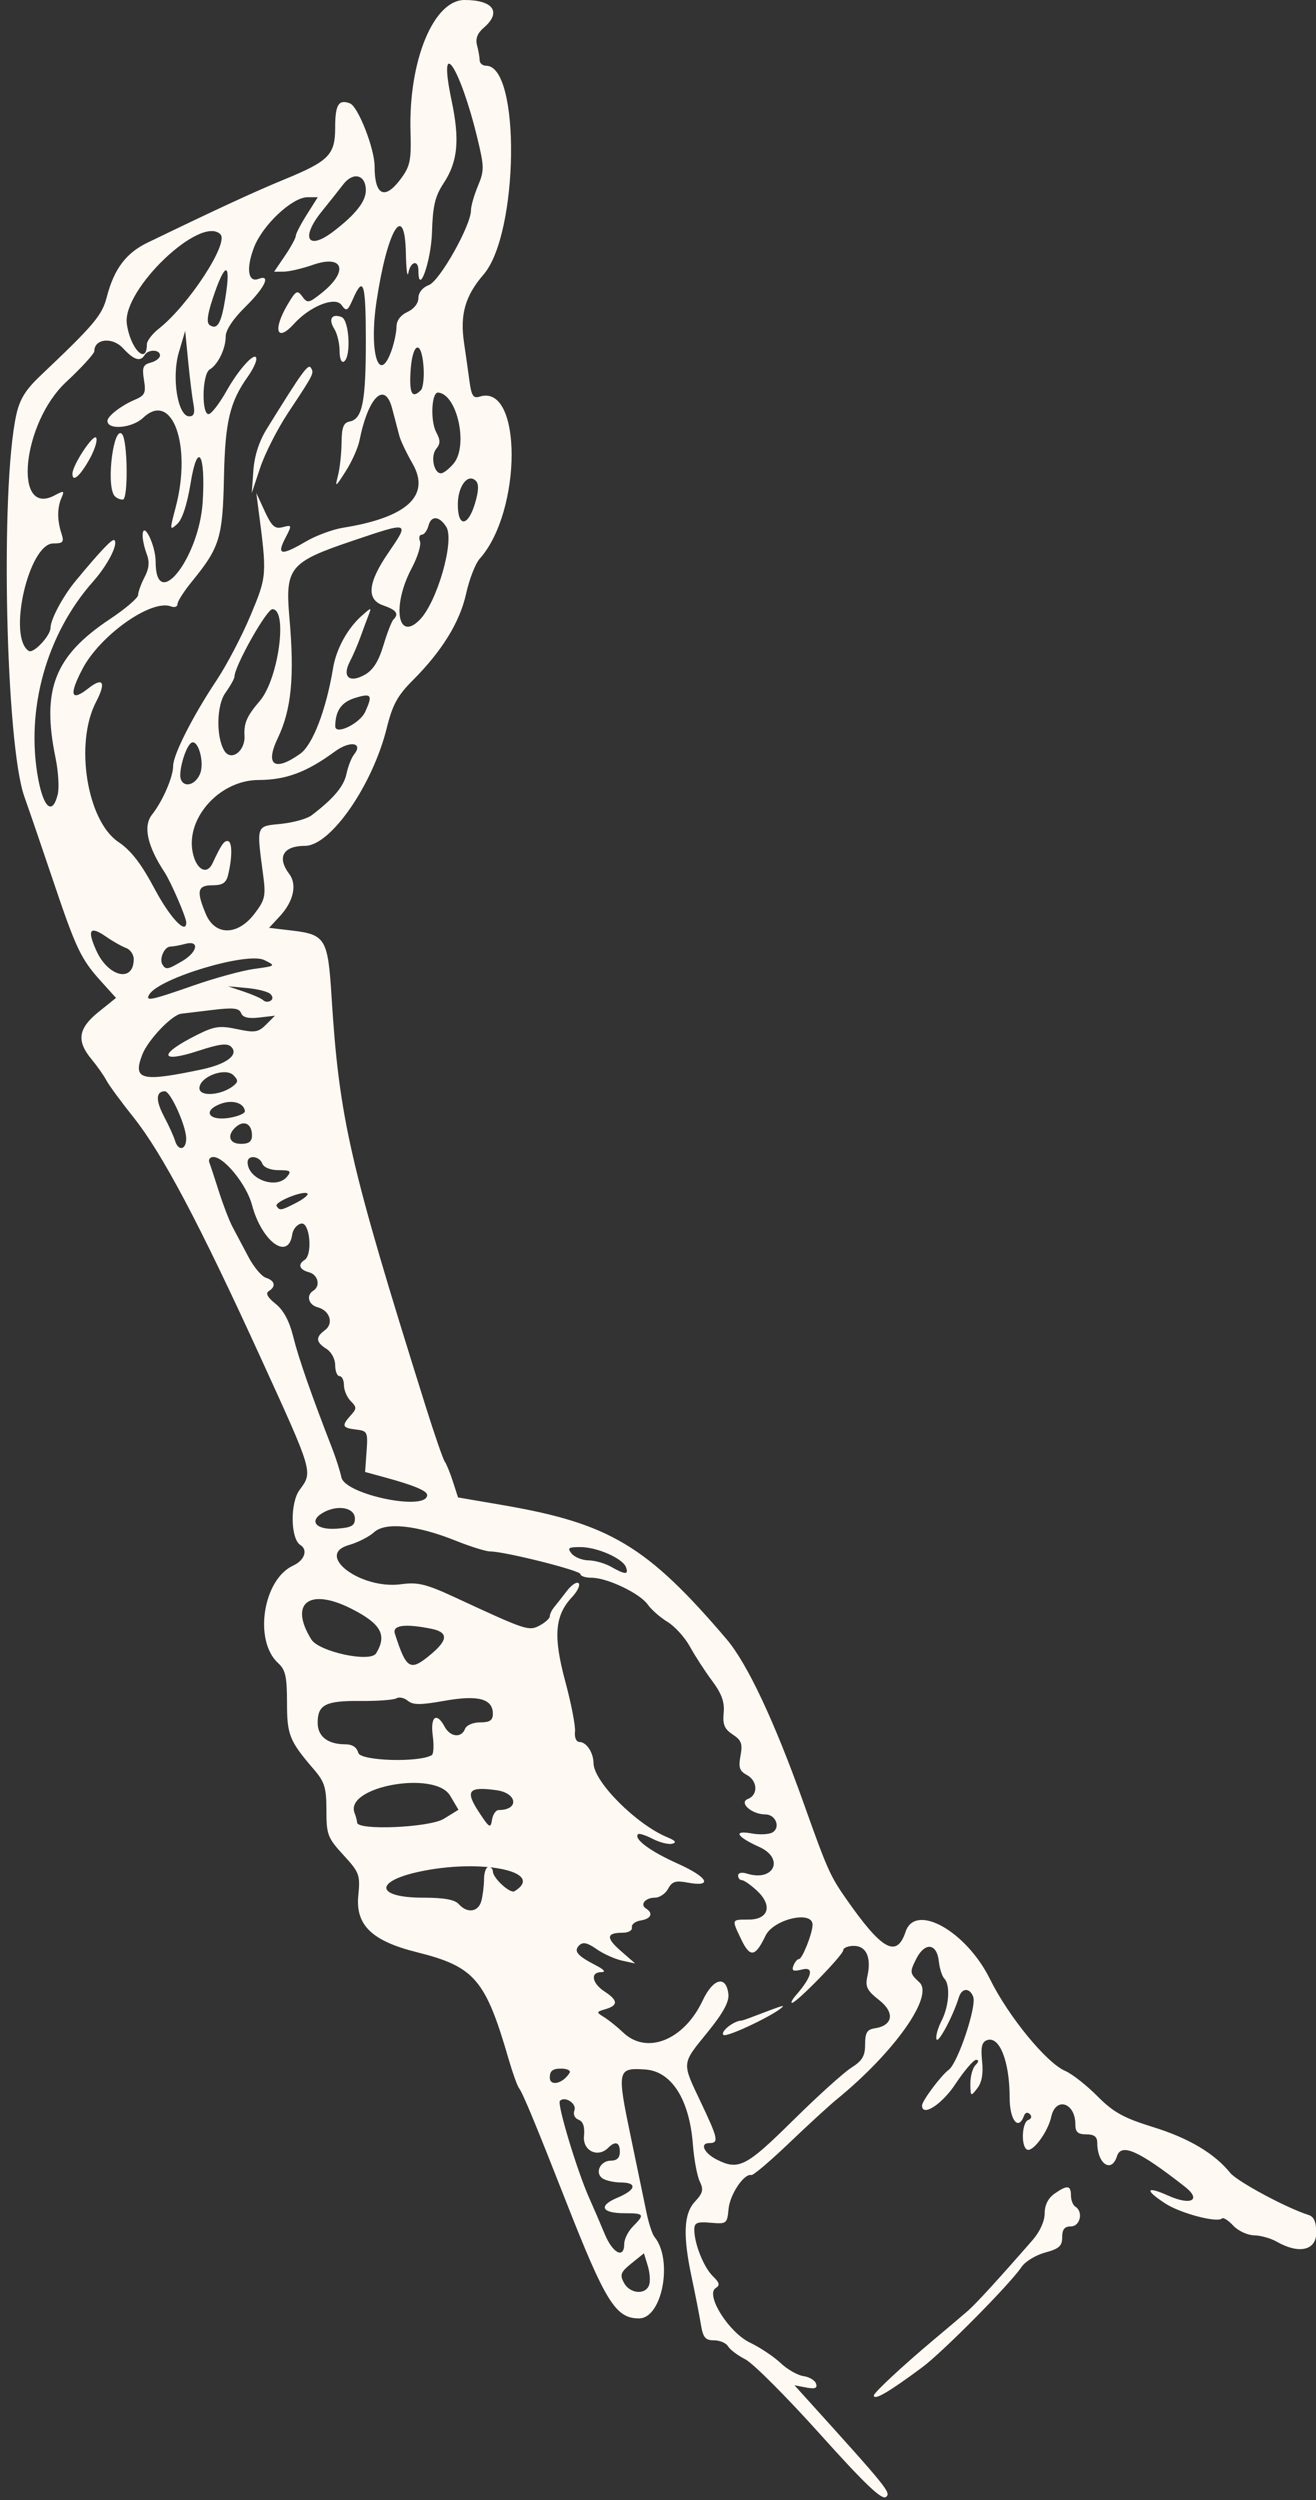
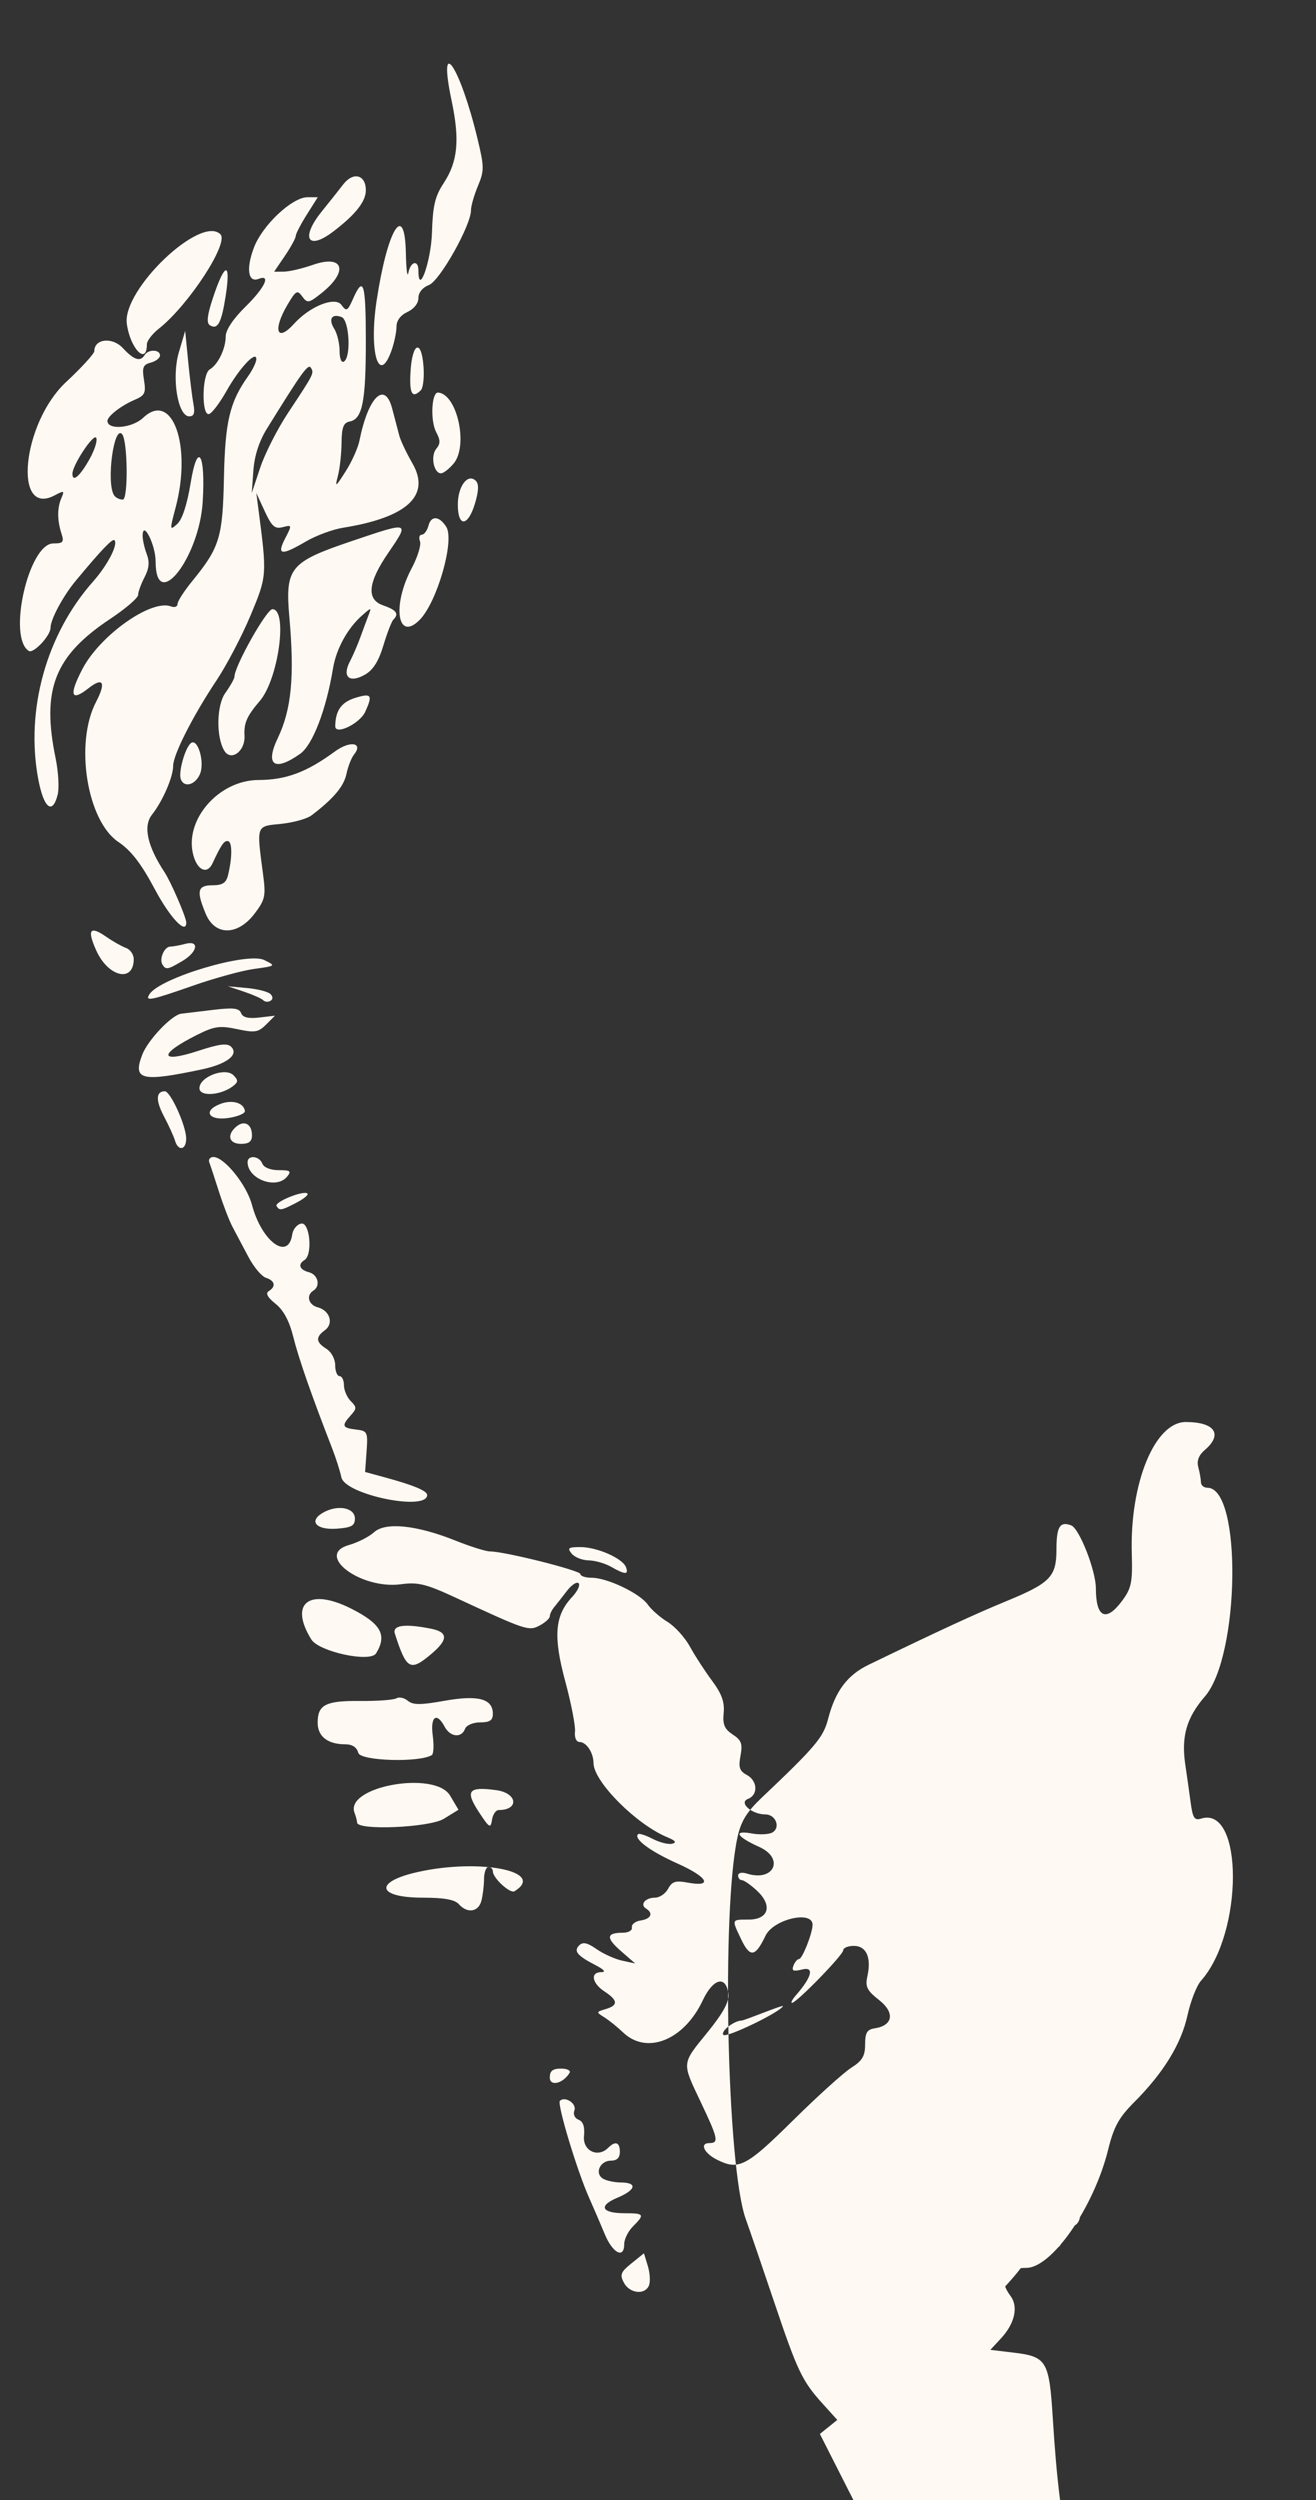
<svg xmlns="http://www.w3.org/2000/svg" fill="#fff9f3" height="534.8" preserveAspectRatio="xMidYMid meet" version="1" viewBox="-0.5 0.0 281.7 534.8" width="281.7" zoomAndPan="magnify">
  <rect x="-0.5" y="0.0" width="281.7" height="534.8" fill="#333333" stroke="none" />
  <g id="change1_1">
-     <path d="m175 520.65c-7.132-7.938-14.304-15.115-15.938-15.95-1.634-0.835-3.308-2.093-3.72-2.797-0.412-0.704-1.764-1.279-3.004-1.279-1.878 0-2.351-0.587-2.83-3.516-0.316-1.934-1.179-6.341-1.917-9.794-1.952-9.131-1.755-13.786 0.693-16.392 1.683-1.792 1.857-2.532 1.008-4.279-0.565-1.162-1.227-4.72-1.472-7.906-0.743-9.686-4.578-15.692-10.253-16.055-5.933-0.38-6.031 0.092-3.02 14.515 1.38 6.612 2.889 13.874 3.352 16.14 0.464 2.265 1.226 4.586 1.694 5.156 4.027 4.913 1.66 17.444-3.296 17.444-5.015 0-7.184-3.486-15.751-25.312-6.317-16.095-9.126-22.863-9.92-23.906-0.393-0.516-1.385-3.258-2.206-6.094-4.982-17.215-7.314-19.94-19.708-23.028-9.593-2.39-13.129-5.803-12.518-12.08 0.436-4.471 0.258-4.957-3.18-8.699-3.384-3.683-3.641-4.361-3.641-9.577 0-4.805-0.381-6.057-2.645-8.693-5.298-6.169-5.793-7.397-5.793-14.393 0-5.491-0.334-6.979-1.879-8.378-5.292-4.789-3.269-17.933 3.215-20.888 2.412-1.099 3.199-3.357 1.531-4.388-2.121-1.311-2.233-9.005-0.172-11.793 2.873-3.885 2.965-3.571-8.374-28.375-13.063-28.575-21.06-43.675-27.192-51.345-2.647-3.311-5.256-6.864-5.797-7.895-0.542-1.031-1.977-3.067-3.189-4.525-3.25-3.906-2.844-6.591 1.527-10.104l3.731-2.998-3.209-3.552c-4.305-4.765-5.346-6.953-10.278-21.592-2.323-6.897-5.083-14.954-6.133-17.904-4.013-11.276-5.181-65.82-1.747-81.598 0.739-3.396 1.973-5.411 5.167-8.438 11.538-10.932 13.211-12.914 14.225-16.85 1.536-5.959 4.107-9.396 8.688-11.61 15.204-7.347 22.84-10.873 29.333-13.545 9.578-3.942 10.866-5.261 10.866-11.134 0-4.856 0.741-6.057 3.162-5.128 1.748 0.671 5.276 9.677 5.276 13.468 0 6.29 2.185 7.306 5.646 2.625 1.958-2.649 2.222-3.94 2.042-9.991-0.451-15.129 4.91-28.217 11.558-28.217 6.194 0 7.997 2.618 4.1 5.954-1.341 1.148-1.792 2.333-1.419 3.724 0.301 1.122 0.553 2.568 0.56 3.212 7e-3 0.645 0.631 1.172 1.386 1.172 7.423 0 6.982 35.961-0.548 44.66-3.93 4.541-5.082 8.57-4.178 14.616 0.329 2.203 0.84 5.813 1.135 8.022 0.444 3.325 0.826 3.925 2.22 3.482 9.114-2.893 9.107 24.481-9e-3 34.688-0.921 1.031-2.224 4.375-2.895 7.431-1.341 6.1-5.153 12.293-11.438 18.578-3.247 3.247-4.33 5.227-5.539 10.124-3.028 12.271-12.033 25.273-17.504 25.273-4.697 0-6.08 2.454-3.389 6.011 1.731 2.288 0.918 5.891-2.051 9.088l-2.268 2.442 4.91 0.582c7.15 0.847 7.686 1.734 8.457 14 1.653 26.297 3.85 35.862 20.185 87.878 1.862 5.93 3.688 11.203 4.059 11.719 0.37 0.516 1.16 2.451 1.755 4.3l1.082 3.363 9.587 1.645c22.853 3.92 30.882 8.726 47.884 28.661 4.457 5.226 10.265 17.577 16.533 35.156 5.046 14.154 5.641 15.492 9.067 20.397 7.687 11.006 10.837 12.746 12.741 7.035 2.077-6.232 12.991-0.108 18.049 10.128 3.952 7.999 12.1 17.941 16.106 19.653 1.455 0.622 4.544 3.04 6.864 5.373 3.465 3.485 5.6 4.671 11.953 6.641 7.633 2.366 13.124 5.622 16.49 9.778 1.507 1.861 12.139 7.572 16.791 9.02 1.156 0.36 1.641 1.488 1.641 3.821 0 3.773-3.706 4.609-8.438 1.904-1.289-0.737-3.487-1.355-4.885-1.373-1.398-0.018-3.397-0.952-4.443-2.074s-2.13-1.812-2.41-1.533c-0.993 0.993-8.854-1.075-12.114-3.187-4.534-2.938-4.185-3.841 0.648-1.677 4.873 2.182 7.167 0.92 3.517-1.934-9.864-7.712-13.615-9.39-14.531-6.504-1.178 3.712-4.219 1.63-4.219-2.889 0-1.293-0.658-1.798-2.344-1.798-1.821 0-2.344-0.481-2.344-2.156 0-4.62-4.198-5.955-5.147-1.638-0.733 3.336-4.04 7.771-5.241 7.029-1.288-0.796-1.041-5.827 0.309-6.31 0.682-0.243 0.824-0.766 0.34-1.25-0.484-0.484-1.007-0.341-1.25 0.34-1.186 3.321-3.075 0.96-3.075-3.845 0-7.804-2.193-13.335-4.878-12.304-1.082 0.415-1.337 1.535-1.021 4.484 0.284 2.653-0.05 4.54-1.029 5.806-1.402 1.813-1.451 1.78-1.48-0.984-0.016-1.573 0.476-3.366 1.095-3.984 0.708-0.708 0.757-1.125 0.133-1.125-0.546 0-2.533 2.32-4.416 5.156-2.928 4.41-7.154 7.126-7.154 4.598 0-0.979 4.083-6.43 5.707-7.618 1.948-1.425 6.027-13.587 5.242-15.631-0.764-1.992-2.444-1.919-3.073 0.135-1.215 3.963-4.422 9.979-4.782 8.97-0.217-0.61 0.263-2.382 1.068-3.938 1.627-3.146 1.927-7.695 0.598-9.063-0.476-0.49-1.003-2.153-1.172-3.695-0.428-3.917-3.018-4.157-4.866-0.451-1.401 2.808-1.368 3.03 0.72 4.973 3.143 2.923-5.367 14.952-17.69 25.002-1.581 1.289-6.182 5.508-10.227 9.375s-7.673 6.944-8.065 6.838c-1.532-0.415-4.587 4.112-4.875 7.224-0.295 3.177-0.416 3.272-3.82 2.975-2.952-0.257-3.516-0.017-3.516 1.501 0 2.984 2.034 8.065 3.982 9.943 1.422 1.372 1.557 1.93 0.611 2.515-2.297 1.42 2.76 9.489 7.32 11.68 2.169 1.042 5.122 3.01 6.562 4.373s3.641 2.62 4.889 2.793c1.249 0.173 2.464 0.901 2.7 1.619 0.32 0.969-0.22 1.18-2.098 0.821l-2.528-0.483 2.226 2.46c17.874 19.755 18.501 20.53 17.358 21.444-0.874 0.699-4.522-2.78-14.145-13.49zm-36.57-31.797c0.308-0.802 0.189-2.671-0.264-4.152l-0.824-2.693-2.676 2.156c-2.308 1.859-2.529 2.43-1.608 4.152 1.244 2.325 4.558 2.656 5.371 0.537zm-5.306-8.854c0-1.031 0.844-2.719 1.875-3.75 2.571-2.571 2.414-2.812-1.82-2.812-4.93 0-5.662-1.587-1.529-3.313 3.988-1.666 4.36-3.243 0.771-3.263-1.418-7e-3 -3.167-0.387-3.887-0.843-1.805-1.143-0.578-3.83 1.748-3.83 1.279 0 1.904-0.615 1.904-1.875 0-2.078-0.967-2.408-2.517-0.858-2.211 2.211-5.474 0.608-5.16-2.535 0.197-1.972-0.179-3.105-1.156-3.48-0.834-0.32-1.215-1.164-0.898-1.99 0.557-1.452-2.012-3.145-3.108-2.048-0.642 0.642 3.698 15.013 6.268 20.755 0.923 2.062 2.422 5.543 3.33 7.734 1.713 4.135 4.179 5.379 4.179 2.109zm36.043-26.333c5.262-5.202 10.907-10.306 12.544-11.342 2.371-1.501 2.976-2.52 2.976-5.008 0-2.478 0.417-3.186 2.014-3.424 3.965-0.59 4.415-3.36 0.982-6.053-2.616-2.053-3.006-2.848-2.508-5.114 0.879-4.003-0.226-6.476-2.895-6.476-1.254 0-2.281 0.422-2.281 0.938 0 0.996-9.996 11.25-10.968 11.25-0.315 0 0.071-0.738 0.858-1.641 3.424-3.925 3.965-6.168 1.329-5.506-1.916 0.481-2.306 0.312-1.876-0.811 0.299-0.78 0.836-1.418 1.193-1.418 0.707 0 2.901-5.545 2.901-7.332 0-3.143-8.381-1.193-10.071 2.343-2.191 4.584-3.313 4.747-5.216 0.756-2.061-4.322-2.105-4.204 1.584-4.204 4.327 0 5.201-3.031 1.786-6.195-1.331-1.233-2.78-2.242-3.22-2.242-0.44 0-0.801-0.45-0.801-1.001 0-0.574 0.799-0.747 1.875-0.406 5.782 1.835 8.14-3.223 2.655-5.696-4.886-2.204-5.688-3.632-1.619-2.887 1.75 0.321 3.771 0.211 4.491-0.244 1.735-1.097 0.616-3.829-1.569-3.829-2.929 0-5.765-2.524-3.724-3.315 2.23-0.864 2.072-3.888-0.267-5.141-1.541-0.825-1.797-1.612-1.331-4.095 0.48-2.557 0.2-3.321-1.665-4.542-1.764-1.156-2.176-2.138-1.937-4.61 0.226-2.331-0.416-4.109-2.487-6.891-1.536-2.062-3.668-5.349-4.738-7.302s-3.227-4.331-4.792-5.283c-1.565-0.952-3.47-2.623-4.235-3.714-1.671-2.386-8.682-5.732-12.012-5.732-1.317 0-2.395-0.351-2.395-0.78 0-0.776-16.225-4.845-19.321-4.845-0.894 0-4.191-1.026-7.326-2.281-8.411-3.365-15.072-4.059-17.533-1.828-1.07 0.97-3.485 2.2-5.367 2.732-7.41 2.095 2.502 9.56 11.145 8.392 3.63-0.49 5.349-0.067 11.719 2.887 15.11 7.007 15.635 7.181 17.977 5.928 1.18-0.631 2.145-1.516 2.145-1.966 0-0.45 0.422-1.328 0.938-1.951 0.516-0.623 1.745-2.187 2.732-3.476s2.113-2.026 2.503-1.637-0.242 1.719-1.404 2.956c-3.709 3.948-4.066 8.383-1.455 18.044 1.276 4.72 2.212 9.56 2.081 10.756-0.139 1.262 0.267 2.185 0.967 2.199 1.493 0.031 2.979 2.276 2.998 4.528 0.034 3.961 9.149 13.11 15.794 15.853 1.759 0.726 2.066 1.138 1.036 1.389-0.806 0.196-2.685-0.276-4.176-1.05-1.491-0.773-2.895-1.221-3.121-0.995-0.995 0.995 2.595 3.662 8.464 6.286 6.529 2.919 7.668 5.106 2.117 4.065-2.537-0.476-3.315-0.228-4.144 1.322-0.562 1.049-1.825 1.908-2.808 1.908-2.084 0-3.296 1.479-1.913 2.334 1.611 0.995 1.06 2.206-1.157 2.545-1.16 0.177-2.004 0.839-1.875 1.471 0.132 0.646-0.723 1.15-1.953 1.15-3.536 0-3.646 1.088-0.396 3.919l3.052 2.659-2.812-0.613c-1.547-0.337-4.005-1.447-5.463-2.467-1.96-1.371-2.924-1.579-3.703-0.801-1.243 1.243-0.449 2.2 3.541 4.27 1.827 0.948 2.237 1.461 1.172 1.465-2.402 8e-3 -2.001 2.366 0.703 4.138 2.901 1.901 2.967 2.965 0.234 3.769-2.047 0.602-2.055 0.654-0.289 1.75 1.001 0.621 2.813 2.079 4.027 3.239 5.085 4.86 13.049 1.659 17.05-6.853 2.237-4.758 5.029-5.441 5.491-1.342 0.186 1.649-1.125 4.044-4.453 8.143-5.613 6.91-5.557 6.325-1.435 15.008 3.702 7.8 3.891 8.716 1.797 8.716-2.091 0-1.147 2.122 1.558 3.502 4.698 2.397 6.324 1.571 16.281-8.272zm-14.811-18.373c-0.715-0.715 2.229-3.036 3.902-3.077 0.675-0.016 9.16-3.565 8.843-3.052-0.858 1.388-12.082 6.791-12.745 6.129zm-32.947 8.138c0.325-0.525-0.471-0.932-1.823-0.932-1.788 0-2.399 0.486-2.399 1.908 0 1.967 2.804 1.319 4.222-0.976zm-18.875-36.792c0.311-1.16 0.571-3.269 0.578-4.688 7e-3 -1.418 0.435-2.578 0.95-2.578 0.516 0 0.938 0.422 0.938 0.938 0 1.429 3.707 4.824 4.639 4.248 6.837-4.226-7.281-7.069-20.577-4.143-9.607 2.114-8.989 5.52 1.001 5.52 4.461 0 6.795 0.419 7.634 1.371 1.807 2.049 4.197 1.719 4.837-0.667zm-8.011-17.586 3.116-1.924-1.787-3.018c-3.229-5.455-22.626-1.962-20.46 3.684 0.3 0.781 0.545 1.707 0.545 2.059 0 1.766 15.51 1.097 18.585-0.802zm11.74-1.867c4.414 0 3.997-3.624-0.489-4.241-6.038-0.83-6.773 0.095-3.741 4.71 2.219 3.377 2.495 3.54 2.78 1.641 0.174-1.16 0.826-2.109 1.449-2.109zm-14.326-11.757c0.383-0.237 0.47-2.118 0.194-4.18-0.548-4.087 0.831-5.099 2.556-1.875 1.182 2.209 3.581 2.468 4.348 0.469 0.308-0.802 1.706-1.406 3.252-1.406 2.071 0 2.712-0.435 2.712-1.842 0-3.216-3.151-4.06-10.351-2.774-5.126 0.916-6.743 0.914-7.855-8e-3 -0.77-0.639-1.862-0.877-2.426-0.528-0.564 0.349-4.032 0.606-7.706 0.572-7.477-0.07-9.163 0.788-9.163 4.662 0 2.931 2.153 4.606 5.923 4.606 1.491 0 2.464 0.643 2.776 1.835 0.455 1.738 13.077 2.116 15.739 0.471zm-0.134-21.607c3.667-3.086 3.654-4.685-0.045-5.425-5.607-1.121-8.315-0.752-7.734 1.055 2.481 7.72 3.271 8.164 7.779 4.37zm-11.796-0.151c2.386-3.903 1.075-6.3-5.194-9.497-9.077-4.629-13.511-1.303-8.681 6.512 1.636 2.647 12.635 5.013 13.875 2.985zm53.485-18.443c-0.725-1.888-6.192-4.291-9.764-4.291-2.578 0-2.849 0.206-1.853 1.406 0.642 0.773 2.276 1.421 3.63 1.44s3.518 0.636 4.807 1.373c3.002 1.716 3.817 1.735 3.179 0.072zm-58.023-10.385c0-2.297-3.533-3.028-6.628-1.371-3.396 1.817-1.795 3.862 2.762 3.529 3.147-0.23 3.866-0.631 3.866-2.158zm15.469-5.043c0-0.899-2.916-2.107-9.22-3.82l-4.064-1.104 0.314-4.392c0.299-4.184 0.192-4.406-2.264-4.688-2.965-0.341-3.139-0.811-1.127-3.034 1.309-1.447 1.309-1.744 0-3.054-0.798-0.798-1.451-2.325-1.451-3.393s-0.422-1.942-0.938-1.942-0.938-1.051-0.938-2.336c0-1.321-0.815-2.845-1.875-3.507-2.283-1.426-2.368-2.496-0.316-3.997 1.935-1.415 1.041-4.209-1.563-4.89-1.974-0.516-2.515-2.574-0.933-3.552 1.607-0.993 1.027-3.433-0.938-3.947-2.025-0.53-2.44-1.687-0.938-2.615 1.784-1.103 1.148-8.146-0.703-7.793-0.902 0.172-1.77 1.215-1.928 2.317-0.822 5.739-6.544 1.533-8.626-6.34-1.128-4.267-5.93-10.215-8.247-10.215-0.727 0-1.121 0.527-0.874 1.172 0.247 0.645 1.187 3.492 2.089 6.328s2.208 6.211 2.902 7.5c0.694 1.289 2.202 4.135 3.352 6.324 1.15 2.189 2.851 4.221 3.781 4.516 1.934 0.614 2.195 1.863 0.597 2.85-0.736 0.455-0.262 1.338 1.453 2.706 1.722 1.373 2.954 3.676 3.807 7.114 1.12 4.518 3.85 12.34 8.319 23.834 0.802 2.062 1.687 4.842 1.966 6.176 0.776 3.707 18.361 7.329 18.361 3.782zm-27.991-62.527c1.569-0.811 2.635-1.694 2.367-1.961-0.764-0.764-7.145 1.811-6.615 2.669 0.644 1.043 0.964 0.989 4.247-0.708zm-2.009-5.556c0.995-1.199 0.732-1.406-1.79-1.406-1.763 0-3.175-0.568-3.496-1.406-0.636-1.656-3.151-1.902-3.151-0.308 0 3.63 6.132 5.898 8.438 3.121zm-21.583-8.203c-0.027-2.724-3.358-10.078-4.566-10.078-1.927 0-1.996 1.948-0.189 5.368 1.028 1.946 2.088 4.277 2.356 5.179 0.699 2.36 2.423 2.023 2.399-0.469zm14.083-0.648c0-2.393-1.614-3.314-3.322-1.896-2.144 1.78-1.635 3.716 0.979 3.716 1.695 0 2.344-0.504 2.344-1.82zm-1.514-5.193c-0.216-1.773-2.724-2.501-5.265-1.527-3.881 1.486-2.477 3.691 1.898 2.98 1.911-0.311 3.426-0.964 3.366-1.452zm-2.423-5.436c0.999-0.805 0.993-1.209-0.029-2.231-1.764-1.764-7.283 0.338-7.283 2.774 0 1.894 4.727 1.543 7.313-0.542zm-6.866-3.466c5.401-1.137 8.045-3.155 6.353-4.848-0.827-0.827-2.509-0.623-6.991 0.848-8.462 2.778-8.641 0.755-0.302-3.409 3.7-1.848 4.849-2.011 8.571-1.217 3.783 0.807 4.526 0.689 6.196-0.981l1.897-1.897-3.37 0.393c-2.341 0.273-3.528-0.017-3.886-0.95-0.407-1.06-1.652-1.207-5.886-0.698-2.954 0.355-6.069 0.73-6.922 0.832-2.028 0.243-7.163 5.653-8.364 8.812-2.042 5.372-0.181 5.828 12.706 3.115zm14.749-16.139c-0.498-0.498-2.75-1.075-5.004-1.281l-4.098-0.375 3.439 1.152c1.891 0.634 3.743 1.457 4.115 1.83 0.372 0.373 1.076 0.431 1.565 0.129 0.557-0.344 0.55-0.887-0.017-1.455zm-16.517-1.805c4.594-1.607 10.462-3.212 13.04-3.566 4.674-0.642 4.68-0.648 2.146-1.899-3.612-1.784-22.411 3.833-24.581 7.345-0.965 1.561 0.26 1.316 9.395-1.88zm-12.741-5.66c0-0.984-0.738-2.056-1.641-2.381s-2.825-1.413-4.273-2.417c-3.477-2.41-4.119-1.508-2.105 2.958 2.565 5.689 8.018 6.941 8.018 1.84zm10.402 0.411c3.308-1.954 3.735-4.507 0.613-3.67-1.16 0.311-2.592 0.571-3.181 0.578-1.281 0.015-2.434 2.642-1.689 3.847 0.721 1.166 1.125 1.094 4.256-0.755zm15.45-10.12c2.255-2.957 2.444-3.789 1.86-8.203-1.442-10.9-1.587-10.478 3.801-11.02 2.637-0.266 5.59-1.088 6.562-1.828 4.692-3.571 6.886-6.171 7.455-8.836 0.342-1.603 1.062-3.46 1.6-4.127 2.093-2.595-0.804-3.086-4.073-0.69-6.062 4.444-10.445 6.078-16.365 6.099-8.605 0.031-16.046 8.719-13.894 16.223 0.911 3.176 2.951 3.985 4.061 1.611 1.892-4.047 2.506-4.925 3.331-4.763 0.923 0.181 0.915 3.563-0.018 7.341-0.395 1.599-1.196 2.109-3.315 2.109-3.213 0-3.494 1.199-1.436 6.124 1.969 4.711 6.821 4.693 10.431-0.04zm-14.602 1.903c0-1.108-3.272-8.682-4.665-10.8-3.681-5.594-4.608-9.845-2.68-12.287 2.298-2.91 4.533-8.061 4.533-10.446 0-2.378 4.219-10.683 9.306-18.319 2.16-3.243 5.429-9.483 7.264-13.867 3.508-8.38 3.524-8.588 1.723-22.425l-0.488-3.75 1.81 3.914c1.498 3.24 2.161 3.823 3.846 3.382 1.997-0.522 2.007-0.476 0.513 2.414-1.861 3.598-0.834 3.748 4.451 0.651 2.154-1.262 5.733-2.586 7.952-2.94 13.704-2.191 18.79-6.885 14.867-13.722-1.266-2.206-2.531-4.854-2.812-5.886s-0.974-3.668-1.54-5.859c-1.56-6.039-5.129-2.563-7.01 6.827-0.313 1.564-1.638 4.517-2.943 6.562-2.214 3.47-2.325 3.53-1.653 0.907 0.397-1.547 0.74-4.705 0.763-7.017 0.033-3.289 0.411-4.276 1.736-4.532 2.719-0.525 3.462-4.199 3.462-17.105 0-12.546-0.495-14.211-2.726-9.171-1.185 2.676-1.42 2.803-2.487 1.344-1.373-1.877-6.748 0.258-10.167 4.038-3.677 4.066-4.597 1.349-1.386-4.095 1.792-3.038 2.099-3.208 3.16-1.757 1.092 1.493 1.38 1.445 4.061-0.674 5.926-4.684 4.83-8.397-1.797-6.089-2.27 0.79-5.064 1.443-6.208 1.451l-2.081 0.014 2.316-3.412c1.274-1.877 2.316-3.784 2.316-4.237 0-0.454 1.06-2.504 2.356-4.557l2.356-3.731h-2.187c-3.289 0-9.636 5.951-11.471 10.756-1.725 4.517-1.275 7.582 0.986 6.715 2.729-1.047 1.346 1.878-2.82 5.967-2.636 2.587-4.219 4.97-4.219 6.351 0 2.619-1.641 6.005-3.418 7.055-1.699 1.004-1.79 10.172-0.094 9.521 0.647-0.248 2.309-2.467 3.694-4.931 2.74-4.875 6.38-8.756 6.38-6.802 0 0.645-0.795 2.292-1.768 3.661-3.936 5.54-4.917 9.662-5.168 21.707-0.267 12.82-0.915 14.929-6.797 22.128-1.729 2.116-3.143 4.317-3.143 4.893 0 0.575-0.628 0.805-1.395 0.511-4.187-1.607-15.163 6.137-18.95 13.369-2.947 5.629-2.486 7.109 1.288 4.139 3.149-2.477 3.809-1.272 1.611 2.944-4.598 8.82-1.939 25.428 4.793 29.94 2.713 1.818 4.877 4.623 7.8 10.109 3.238 6.077 6.727 9.782 6.727 7.143zm14.361-96.717c0.224-3.139 1.228-6.248 2.874-8.906 7.557-12.202 8.858-14.003 9.436-13.067 0.72 1.165 0.68 1.244-4.871 9.623-2.283 3.445-4.968 8.719-5.967 11.719l-1.817 5.455zm18.452-25.603c0-1.584-0.511-3.699-1.136-4.7-1.308-2.095-0.543-3.328 1.565-2.519 1.658 0.636 2.082 8.549 0.509 9.52-0.547 0.338-0.938-0.62-0.938-2.301zm-60.338 94.926c0.349-1.392 0.147-4.898-0.451-7.791-3.037-14.704-0.222-21.878 11.689-29.785 3.286-2.182 5.978-4.492 5.981-5.133 0.003-0.641 0.619-2.342 1.369-3.78 0.987-1.892 1.115-3.268 0.463-4.983-0.495-1.303-0.887-3.08-0.871-3.948 0.064-3.41 2.783 2.036 2.783 5.575 0 11.096 9.334-0.743 10.076-12.78 0.642-10.409-1.102-13.122-2.583-4.018-0.749 4.601-1.792 7.788-2.867 8.762-1.624 1.469-1.638 1.331-0.357-3.482 3.546-13.321-0.719-25.135-6.942-19.231-2.345 2.225-7.639 2.683-7.639 0.661 0-1.007 2.922-3.27 5.808-4.498 2.219-0.944 2.463-1.464 2.009-4.264-0.436-2.685-0.205-3.271 1.458-3.706 1.087-0.284 1.976-0.978 1.976-1.542 0-1.284-2.501-1.351-3.281-0.088-0.939 1.519-2.289 1.093-4.668-1.474-2.248-2.425-6.113-2.016-6.113 0.648 0 0.541-2.72 3.518-6.046 6.615-9.417 8.773-11.435 29.051-2.41 24.221 1.972-1.055 2.105-1 1.413 0.584-0.92 2.105-0.915 4.758 0.012 7.609 0.593 1.822 0.355 2.109-1.745 2.109-5.275 0-9.861 20.142-5.237 23 0.996 0.615 4.637-3.265 4.637-4.942 0-1.81 2.668-6.785 5.411-10.089 5.393-6.496 7.855-9.078 8.267-8.666 0.858 0.858-1.458 5.345-4.569 8.851-9.975 11.244-14.478 27.374-11.759 42.128 1.171 6.356 3.065 7.909 4.188 3.436zm12.045-64.05c-1.677-2.714-0.028-15.07 1.741-13.044 1.206 1.381 1.338 14 0.146 14-0.713 0-1.562-0.43-1.887-0.956zm-8.895-4.573c0-1.83 4.504-8.651 5.088-7.706 0.341 0.551-0.348 2.697-1.531 4.768-2.03 3.554-3.557 4.816-3.557 2.938zm27.263 64.331c1.176-2.582-0.5-8.128-2.002-6.625-1.236 1.236-2.571 6.131-2.07 7.589 0.653 1.902 3.022 1.341 4.072-0.964zm21.502-4.437c2.673-1.903 5.551-9.393 7.021-18.271 0.694-4.188 3.108-8.58 6.217-11.312 2.045-1.796 2.058-1.796 1.341 0.062-0.398 1.031-1.177 3.131-1.731 4.665-0.554 1.535-1.554 3.845-2.223 5.134-1.702 3.28-0.117 4.681 3.194 2.822 1.769-0.993 2.953-2.857 3.981-6.266 0.804-2.669 1.766-5.155 2.136-5.526 1.257-1.257 0.682-2.05-2.218-3.061-3.588-1.251-3.24-4.835 1.084-11.156 4.671-6.828 4.727-6.81-7.789-2.579-13.277 4.488-14.266 5.703-13.33 16.365 1.113 12.683 0.438 19.665-2.494 25.792-2.775 5.797-0.686 7.243 4.811 3.329zm-11.926-3.854c-0.154-2.716 0.503-4.207 3.281-7.453 3.984-4.653 6.036-19.62 2.691-19.62-1.253 0-8.123 12.211-8.123 14.44 0 0.407-0.888 1.987-1.974 3.512-1.869 2.624-1.974 9.439-0.19 12.336 1.446 2.349 4.502 0.073 4.315-3.215zm25.844-5.132c1.639-3.598 1.326-4.032-2.14-2.968-2.965 0.91-4.242 2.717-4.28 6.057-0.023 1.998 5.261-0.544 6.42-3.089zm11.616-19.621c3.759-3.759 7.567-17.016 5.727-19.934-1.469-2.328-3.225-2.466-3.792-0.297-0.284 1.086-0.934 1.974-1.445 1.974s-0.685 0.634-0.388 1.41c0.297 0.775-0.501 3.369-1.775 5.765-4.243 7.98-3.061 15.816 1.671 11.083zm11.874-24.935c0.798-2.663 0.856-4.167 0.188-4.835-1.707-1.707-3.862 1.12-3.862 5.065 0 4.914 2.173 4.778 3.674-0.23zm-4.558-8.557c3.17-3.8 0.738-14.861-3.334-15.165-1.418-0.106-1.707 6.053-0.399 8.498 0.91 1.7 0.908 2.441-0.006 3.543-1.256 1.514-0.531 5.233 1.021 5.233 0.527 0 1.75-0.949 2.718-2.109zm-55.703-12.656c-0.267-1.418-0.776-5.531-1.129-9.141l-0.643-6.562-1.353 4.576c-1.593 5.388-0.244 13.706 2.224 13.706 1.006 0 1.254-0.708 0.901-2.578zm48.675-3.01c0.495-0.495 0.746-2.836 0.558-5.202-0.465-5.841-2.41-4.961-2.773 1.254-0.275 4.7 0.35 5.813 2.215 3.948zm-6.242-8.615c0.566-1.624 1.029-3.876 1.029-5.006 0-1.28 0.882-2.455 2.344-3.121 1.389-0.633 2.344-1.85 2.344-2.986 0-1.162 0.887-2.255 2.249-2.773 2.323-0.883 9.001-12.742 9.001-15.985 0-0.899 0.671-3.24 1.491-5.203 1.372-3.284 1.363-4.096-0.11-10.193-3.764-15.572-8.582-22.557-5.513-7.993 1.767 8.385 1.315 12.988-1.73 17.608-1.824 2.767-2.314 4.838-2.482 10.48-0.185 6.21-2.905 13.86-2.905 8.17 0-2.354-1.676-1.962-2.151 0.502-0.223 1.16-0.464-0.738-0.534-4.219-0.227-11.244-3.965-5.112-6.278 10.299-1.66 11.061 0.55 18.156 3.246 10.421zm-52.408-1.198c0-0.736 1.147-2.24 2.549-3.343 6.356-5 15.067-18.328 13.199-20.196-4.204-4.204-20.996 11.795-20.043 19.095 0.695 5.321 4.295 9.046 4.295 4.443zm16.812-9.991c1.265-7.918-0.098-7.78-2.743 0.277-1.155 3.517-1.326 5.151-0.591 5.622 1.63 1.044 2.459-0.425 3.334-5.899zm23.139-14.178c4.738-3.624 6.923-6.399 6.923-8.79 0-3.34-2.704-4.038-4.845-1.25-0.957 1.246-3.001 3.819-4.542 5.718-4.676 5.764-3.081 8.563 2.463 4.322zm115.67 462.92c0-0.592 6.258-6.416 12.656-11.778 3.094-2.593 6.469-5.449 7.5-6.346 1.69-1.471 6.694-6.941 13.828-15.117 1.552-1.778 2.578-4.046 2.578-5.697 0-1.772 0.738-3.26 2.084-4.203 2.744-1.922 3.541-1.841 3.541 0.36 0 1.001 0.422 2.08 0.938 2.399 1.748 1.081 1.051 4.219-0.938 4.219-1.367 0-1.875 0.625-1.875 2.308 0 1.888-0.663 2.486-3.648 3.29-2.006 0.54-4.281 1.928-5.055 3.083-2.442 3.647-16.9 18.238-21.297 21.495-7.202 5.334-10.312 7.14-10.312 5.988z" fill="inherit" />
+     <path d="m175 520.65l3.731-2.998-3.209-3.552c-4.305-4.765-5.346-6.953-10.278-21.592-2.323-6.897-5.083-14.954-6.133-17.904-4.013-11.276-5.181-65.82-1.747-81.598 0.739-3.396 1.973-5.411 5.167-8.438 11.538-10.932 13.211-12.914 14.225-16.85 1.536-5.959 4.107-9.396 8.688-11.61 15.204-7.347 22.84-10.873 29.333-13.545 9.578-3.942 10.866-5.261 10.866-11.134 0-4.856 0.741-6.057 3.162-5.128 1.748 0.671 5.276 9.677 5.276 13.468 0 6.29 2.185 7.306 5.646 2.625 1.958-2.649 2.222-3.94 2.042-9.991-0.451-15.129 4.91-28.217 11.558-28.217 6.194 0 7.997 2.618 4.1 5.954-1.341 1.148-1.792 2.333-1.419 3.724 0.301 1.122 0.553 2.568 0.56 3.212 7e-3 0.645 0.631 1.172 1.386 1.172 7.423 0 6.982 35.961-0.548 44.66-3.93 4.541-5.082 8.57-4.178 14.616 0.329 2.203 0.84 5.813 1.135 8.022 0.444 3.325 0.826 3.925 2.22 3.482 9.114-2.893 9.107 24.481-9e-3 34.688-0.921 1.031-2.224 4.375-2.895 7.431-1.341 6.1-5.153 12.293-11.438 18.578-3.247 3.247-4.33 5.227-5.539 10.124-3.028 12.271-12.033 25.273-17.504 25.273-4.697 0-6.08 2.454-3.389 6.011 1.731 2.288 0.918 5.891-2.051 9.088l-2.268 2.442 4.91 0.582c7.15 0.847 7.686 1.734 8.457 14 1.653 26.297 3.85 35.862 20.185 87.878 1.862 5.93 3.688 11.203 4.059 11.719 0.37 0.516 1.16 2.451 1.755 4.3l1.082 3.363 9.587 1.645c22.853 3.92 30.882 8.726 47.884 28.661 4.457 5.226 10.265 17.577 16.533 35.156 5.046 14.154 5.641 15.492 9.067 20.397 7.687 11.006 10.837 12.746 12.741 7.035 2.077-6.232 12.991-0.108 18.049 10.128 3.952 7.999 12.1 17.941 16.106 19.653 1.455 0.622 4.544 3.04 6.864 5.373 3.465 3.485 5.6 4.671 11.953 6.641 7.633 2.366 13.124 5.622 16.49 9.778 1.507 1.861 12.139 7.572 16.791 9.02 1.156 0.36 1.641 1.488 1.641 3.821 0 3.773-3.706 4.609-8.438 1.904-1.289-0.737-3.487-1.355-4.885-1.373-1.398-0.018-3.397-0.952-4.443-2.074s-2.13-1.812-2.41-1.533c-0.993 0.993-8.854-1.075-12.114-3.187-4.534-2.938-4.185-3.841 0.648-1.677 4.873 2.182 7.167 0.92 3.517-1.934-9.864-7.712-13.615-9.39-14.531-6.504-1.178 3.712-4.219 1.63-4.219-2.889 0-1.293-0.658-1.798-2.344-1.798-1.821 0-2.344-0.481-2.344-2.156 0-4.62-4.198-5.955-5.147-1.638-0.733 3.336-4.04 7.771-5.241 7.029-1.288-0.796-1.041-5.827 0.309-6.31 0.682-0.243 0.824-0.766 0.34-1.25-0.484-0.484-1.007-0.341-1.25 0.34-1.186 3.321-3.075 0.96-3.075-3.845 0-7.804-2.193-13.335-4.878-12.304-1.082 0.415-1.337 1.535-1.021 4.484 0.284 2.653-0.05 4.54-1.029 5.806-1.402 1.813-1.451 1.78-1.48-0.984-0.016-1.573 0.476-3.366 1.095-3.984 0.708-0.708 0.757-1.125 0.133-1.125-0.546 0-2.533 2.32-4.416 5.156-2.928 4.41-7.154 7.126-7.154 4.598 0-0.979 4.083-6.43 5.707-7.618 1.948-1.425 6.027-13.587 5.242-15.631-0.764-1.992-2.444-1.919-3.073 0.135-1.215 3.963-4.422 9.979-4.782 8.97-0.217-0.61 0.263-2.382 1.068-3.938 1.627-3.146 1.927-7.695 0.598-9.063-0.476-0.49-1.003-2.153-1.172-3.695-0.428-3.917-3.018-4.157-4.866-0.451-1.401 2.808-1.368 3.03 0.72 4.973 3.143 2.923-5.367 14.952-17.69 25.002-1.581 1.289-6.182 5.508-10.227 9.375s-7.673 6.944-8.065 6.838c-1.532-0.415-4.587 4.112-4.875 7.224-0.295 3.177-0.416 3.272-3.82 2.975-2.952-0.257-3.516-0.017-3.516 1.501 0 2.984 2.034 8.065 3.982 9.943 1.422 1.372 1.557 1.93 0.611 2.515-2.297 1.42 2.76 9.489 7.32 11.68 2.169 1.042 5.122 3.01 6.562 4.373s3.641 2.62 4.889 2.793c1.249 0.173 2.464 0.901 2.7 1.619 0.32 0.969-0.22 1.18-2.098 0.821l-2.528-0.483 2.226 2.46c17.874 19.755 18.501 20.53 17.358 21.444-0.874 0.699-4.522-2.78-14.145-13.49zm-36.57-31.797c0.308-0.802 0.189-2.671-0.264-4.152l-0.824-2.693-2.676 2.156c-2.308 1.859-2.529 2.43-1.608 4.152 1.244 2.325 4.558 2.656 5.371 0.537zm-5.306-8.854c0-1.031 0.844-2.719 1.875-3.75 2.571-2.571 2.414-2.812-1.82-2.812-4.93 0-5.662-1.587-1.529-3.313 3.988-1.666 4.36-3.243 0.771-3.263-1.418-7e-3 -3.167-0.387-3.887-0.843-1.805-1.143-0.578-3.83 1.748-3.83 1.279 0 1.904-0.615 1.904-1.875 0-2.078-0.967-2.408-2.517-0.858-2.211 2.211-5.474 0.608-5.16-2.535 0.197-1.972-0.179-3.105-1.156-3.48-0.834-0.32-1.215-1.164-0.898-1.99 0.557-1.452-2.012-3.145-3.108-2.048-0.642 0.642 3.698 15.013 6.268 20.755 0.923 2.062 2.422 5.543 3.33 7.734 1.713 4.135 4.179 5.379 4.179 2.109zm36.043-26.333c5.262-5.202 10.907-10.306 12.544-11.342 2.371-1.501 2.976-2.52 2.976-5.008 0-2.478 0.417-3.186 2.014-3.424 3.965-0.59 4.415-3.36 0.982-6.053-2.616-2.053-3.006-2.848-2.508-5.114 0.879-4.003-0.226-6.476-2.895-6.476-1.254 0-2.281 0.422-2.281 0.938 0 0.996-9.996 11.25-10.968 11.25-0.315 0 0.071-0.738 0.858-1.641 3.424-3.925 3.965-6.168 1.329-5.506-1.916 0.481-2.306 0.312-1.876-0.811 0.299-0.78 0.836-1.418 1.193-1.418 0.707 0 2.901-5.545 2.901-7.332 0-3.143-8.381-1.193-10.071 2.343-2.191 4.584-3.313 4.747-5.216 0.756-2.061-4.322-2.105-4.204 1.584-4.204 4.327 0 5.201-3.031 1.786-6.195-1.331-1.233-2.78-2.242-3.22-2.242-0.44 0-0.801-0.45-0.801-1.001 0-0.574 0.799-0.747 1.875-0.406 5.782 1.835 8.14-3.223 2.655-5.696-4.886-2.204-5.688-3.632-1.619-2.887 1.75 0.321 3.771 0.211 4.491-0.244 1.735-1.097 0.616-3.829-1.569-3.829-2.929 0-5.765-2.524-3.724-3.315 2.23-0.864 2.072-3.888-0.267-5.141-1.541-0.825-1.797-1.612-1.331-4.095 0.48-2.557 0.2-3.321-1.665-4.542-1.764-1.156-2.176-2.138-1.937-4.61 0.226-2.331-0.416-4.109-2.487-6.891-1.536-2.062-3.668-5.349-4.738-7.302s-3.227-4.331-4.792-5.283c-1.565-0.952-3.47-2.623-4.235-3.714-1.671-2.386-8.682-5.732-12.012-5.732-1.317 0-2.395-0.351-2.395-0.78 0-0.776-16.225-4.845-19.321-4.845-0.894 0-4.191-1.026-7.326-2.281-8.411-3.365-15.072-4.059-17.533-1.828-1.07 0.97-3.485 2.2-5.367 2.732-7.41 2.095 2.502 9.56 11.145 8.392 3.63-0.49 5.349-0.067 11.719 2.887 15.11 7.007 15.635 7.181 17.977 5.928 1.18-0.631 2.145-1.516 2.145-1.966 0-0.45 0.422-1.328 0.938-1.951 0.516-0.623 1.745-2.187 2.732-3.476s2.113-2.026 2.503-1.637-0.242 1.719-1.404 2.956c-3.709 3.948-4.066 8.383-1.455 18.044 1.276 4.72 2.212 9.56 2.081 10.756-0.139 1.262 0.267 2.185 0.967 2.199 1.493 0.031 2.979 2.276 2.998 4.528 0.034 3.961 9.149 13.11 15.794 15.853 1.759 0.726 2.066 1.138 1.036 1.389-0.806 0.196-2.685-0.276-4.176-1.05-1.491-0.773-2.895-1.221-3.121-0.995-0.995 0.995 2.595 3.662 8.464 6.286 6.529 2.919 7.668 5.106 2.117 4.065-2.537-0.476-3.315-0.228-4.144 1.322-0.562 1.049-1.825 1.908-2.808 1.908-2.084 0-3.296 1.479-1.913 2.334 1.611 0.995 1.06 2.206-1.157 2.545-1.16 0.177-2.004 0.839-1.875 1.471 0.132 0.646-0.723 1.15-1.953 1.15-3.536 0-3.646 1.088-0.396 3.919l3.052 2.659-2.812-0.613c-1.547-0.337-4.005-1.447-5.463-2.467-1.96-1.371-2.924-1.579-3.703-0.801-1.243 1.243-0.449 2.2 3.541 4.27 1.827 0.948 2.237 1.461 1.172 1.465-2.402 8e-3 -2.001 2.366 0.703 4.138 2.901 1.901 2.967 2.965 0.234 3.769-2.047 0.602-2.055 0.654-0.289 1.75 1.001 0.621 2.813 2.079 4.027 3.239 5.085 4.86 13.049 1.659 17.05-6.853 2.237-4.758 5.029-5.441 5.491-1.342 0.186 1.649-1.125 4.044-4.453 8.143-5.613 6.91-5.557 6.325-1.435 15.008 3.702 7.8 3.891 8.716 1.797 8.716-2.091 0-1.147 2.122 1.558 3.502 4.698 2.397 6.324 1.571 16.281-8.272zm-14.811-18.373c-0.715-0.715 2.229-3.036 3.902-3.077 0.675-0.016 9.16-3.565 8.843-3.052-0.858 1.388-12.082 6.791-12.745 6.129zm-32.947 8.138c0.325-0.525-0.471-0.932-1.823-0.932-1.788 0-2.399 0.486-2.399 1.908 0 1.967 2.804 1.319 4.222-0.976zm-18.875-36.792c0.311-1.16 0.571-3.269 0.578-4.688 7e-3 -1.418 0.435-2.578 0.95-2.578 0.516 0 0.938 0.422 0.938 0.938 0 1.429 3.707 4.824 4.639 4.248 6.837-4.226-7.281-7.069-20.577-4.143-9.607 2.114-8.989 5.52 1.001 5.52 4.461 0 6.795 0.419 7.634 1.371 1.807 2.049 4.197 1.719 4.837-0.667zm-8.011-17.586 3.116-1.924-1.787-3.018c-3.229-5.455-22.626-1.962-20.46 3.684 0.3 0.781 0.545 1.707 0.545 2.059 0 1.766 15.51 1.097 18.585-0.802zm11.74-1.867c4.414 0 3.997-3.624-0.489-4.241-6.038-0.83-6.773 0.095-3.741 4.71 2.219 3.377 2.495 3.54 2.78 1.641 0.174-1.16 0.826-2.109 1.449-2.109zm-14.326-11.757c0.383-0.237 0.47-2.118 0.194-4.18-0.548-4.087 0.831-5.099 2.556-1.875 1.182 2.209 3.581 2.468 4.348 0.469 0.308-0.802 1.706-1.406 3.252-1.406 2.071 0 2.712-0.435 2.712-1.842 0-3.216-3.151-4.06-10.351-2.774-5.126 0.916-6.743 0.914-7.855-8e-3 -0.77-0.639-1.862-0.877-2.426-0.528-0.564 0.349-4.032 0.606-7.706 0.572-7.477-0.07-9.163 0.788-9.163 4.662 0 2.931 2.153 4.606 5.923 4.606 1.491 0 2.464 0.643 2.776 1.835 0.455 1.738 13.077 2.116 15.739 0.471zm-0.134-21.607c3.667-3.086 3.654-4.685-0.045-5.425-5.607-1.121-8.315-0.752-7.734 1.055 2.481 7.72 3.271 8.164 7.779 4.37zm-11.796-0.151c2.386-3.903 1.075-6.3-5.194-9.497-9.077-4.629-13.511-1.303-8.681 6.512 1.636 2.647 12.635 5.013 13.875 2.985zm53.485-18.443c-0.725-1.888-6.192-4.291-9.764-4.291-2.578 0-2.849 0.206-1.853 1.406 0.642 0.773 2.276 1.421 3.63 1.44s3.518 0.636 4.807 1.373c3.002 1.716 3.817 1.735 3.179 0.072zm-58.023-10.385c0-2.297-3.533-3.028-6.628-1.371-3.396 1.817-1.795 3.862 2.762 3.529 3.147-0.23 3.866-0.631 3.866-2.158zm15.469-5.043c0-0.899-2.916-2.107-9.22-3.82l-4.064-1.104 0.314-4.392c0.299-4.184 0.192-4.406-2.264-4.688-2.965-0.341-3.139-0.811-1.127-3.034 1.309-1.447 1.309-1.744 0-3.054-0.798-0.798-1.451-2.325-1.451-3.393s-0.422-1.942-0.938-1.942-0.938-1.051-0.938-2.336c0-1.321-0.815-2.845-1.875-3.507-2.283-1.426-2.368-2.496-0.316-3.997 1.935-1.415 1.041-4.209-1.563-4.89-1.974-0.516-2.515-2.574-0.933-3.552 1.607-0.993 1.027-3.433-0.938-3.947-2.025-0.53-2.44-1.687-0.938-2.615 1.784-1.103 1.148-8.146-0.703-7.793-0.902 0.172-1.77 1.215-1.928 2.317-0.822 5.739-6.544 1.533-8.626-6.34-1.128-4.267-5.93-10.215-8.247-10.215-0.727 0-1.121 0.527-0.874 1.172 0.247 0.645 1.187 3.492 2.089 6.328s2.208 6.211 2.902 7.5c0.694 1.289 2.202 4.135 3.352 6.324 1.15 2.189 2.851 4.221 3.781 4.516 1.934 0.614 2.195 1.863 0.597 2.85-0.736 0.455-0.262 1.338 1.453 2.706 1.722 1.373 2.954 3.676 3.807 7.114 1.12 4.518 3.85 12.34 8.319 23.834 0.802 2.062 1.687 4.842 1.966 6.176 0.776 3.707 18.361 7.329 18.361 3.782zm-27.991-62.527c1.569-0.811 2.635-1.694 2.367-1.961-0.764-0.764-7.145 1.811-6.615 2.669 0.644 1.043 0.964 0.989 4.247-0.708zm-2.009-5.556c0.995-1.199 0.732-1.406-1.79-1.406-1.763 0-3.175-0.568-3.496-1.406-0.636-1.656-3.151-1.902-3.151-0.308 0 3.63 6.132 5.898 8.438 3.121zm-21.583-8.203c-0.027-2.724-3.358-10.078-4.566-10.078-1.927 0-1.996 1.948-0.189 5.368 1.028 1.946 2.088 4.277 2.356 5.179 0.699 2.36 2.423 2.023 2.399-0.469zm14.083-0.648c0-2.393-1.614-3.314-3.322-1.896-2.144 1.78-1.635 3.716 0.979 3.716 1.695 0 2.344-0.504 2.344-1.82zm-1.514-5.193c-0.216-1.773-2.724-2.501-5.265-1.527-3.881 1.486-2.477 3.691 1.898 2.98 1.911-0.311 3.426-0.964 3.366-1.452zm-2.423-5.436c0.999-0.805 0.993-1.209-0.029-2.231-1.764-1.764-7.283 0.338-7.283 2.774 0 1.894 4.727 1.543 7.313-0.542zm-6.866-3.466c5.401-1.137 8.045-3.155 6.353-4.848-0.827-0.827-2.509-0.623-6.991 0.848-8.462 2.778-8.641 0.755-0.302-3.409 3.7-1.848 4.849-2.011 8.571-1.217 3.783 0.807 4.526 0.689 6.196-0.981l1.897-1.897-3.37 0.393c-2.341 0.273-3.528-0.017-3.886-0.95-0.407-1.06-1.652-1.207-5.886-0.698-2.954 0.355-6.069 0.73-6.922 0.832-2.028 0.243-7.163 5.653-8.364 8.812-2.042 5.372-0.181 5.828 12.706 3.115zm14.749-16.139c-0.498-0.498-2.75-1.075-5.004-1.281l-4.098-0.375 3.439 1.152c1.891 0.634 3.743 1.457 4.115 1.83 0.372 0.373 1.076 0.431 1.565 0.129 0.557-0.344 0.55-0.887-0.017-1.455zm-16.517-1.805c4.594-1.607 10.462-3.212 13.04-3.566 4.674-0.642 4.68-0.648 2.146-1.899-3.612-1.784-22.411 3.833-24.581 7.345-0.965 1.561 0.26 1.316 9.395-1.88zm-12.741-5.66c0-0.984-0.738-2.056-1.641-2.381s-2.825-1.413-4.273-2.417c-3.477-2.41-4.119-1.508-2.105 2.958 2.565 5.689 8.018 6.941 8.018 1.84zm10.402 0.411c3.308-1.954 3.735-4.507 0.613-3.67-1.16 0.311-2.592 0.571-3.181 0.578-1.281 0.015-2.434 2.642-1.689 3.847 0.721 1.166 1.125 1.094 4.256-0.755zm15.45-10.12c2.255-2.957 2.444-3.789 1.86-8.203-1.442-10.9-1.587-10.478 3.801-11.02 2.637-0.266 5.59-1.088 6.562-1.828 4.692-3.571 6.886-6.171 7.455-8.836 0.342-1.603 1.062-3.46 1.6-4.127 2.093-2.595-0.804-3.086-4.073-0.69-6.062 4.444-10.445 6.078-16.365 6.099-8.605 0.031-16.046 8.719-13.894 16.223 0.911 3.176 2.951 3.985 4.061 1.611 1.892-4.047 2.506-4.925 3.331-4.763 0.923 0.181 0.915 3.563-0.018 7.341-0.395 1.599-1.196 2.109-3.315 2.109-3.213 0-3.494 1.199-1.436 6.124 1.969 4.711 6.821 4.693 10.431-0.04zm-14.602 1.903c0-1.108-3.272-8.682-4.665-10.8-3.681-5.594-4.608-9.845-2.68-12.287 2.298-2.91 4.533-8.061 4.533-10.446 0-2.378 4.219-10.683 9.306-18.319 2.16-3.243 5.429-9.483 7.264-13.867 3.508-8.38 3.524-8.588 1.723-22.425l-0.488-3.75 1.81 3.914c1.498 3.24 2.161 3.823 3.846 3.382 1.997-0.522 2.007-0.476 0.513 2.414-1.861 3.598-0.834 3.748 4.451 0.651 2.154-1.262 5.733-2.586 7.952-2.94 13.704-2.191 18.79-6.885 14.867-13.722-1.266-2.206-2.531-4.854-2.812-5.886s-0.974-3.668-1.54-5.859c-1.56-6.039-5.129-2.563-7.01 6.827-0.313 1.564-1.638 4.517-2.943 6.562-2.214 3.47-2.325 3.53-1.653 0.907 0.397-1.547 0.74-4.705 0.763-7.017 0.033-3.289 0.411-4.276 1.736-4.532 2.719-0.525 3.462-4.199 3.462-17.105 0-12.546-0.495-14.211-2.726-9.171-1.185 2.676-1.42 2.803-2.487 1.344-1.373-1.877-6.748 0.258-10.167 4.038-3.677 4.066-4.597 1.349-1.386-4.095 1.792-3.038 2.099-3.208 3.16-1.757 1.092 1.493 1.38 1.445 4.061-0.674 5.926-4.684 4.83-8.397-1.797-6.089-2.27 0.79-5.064 1.443-6.208 1.451l-2.081 0.014 2.316-3.412c1.274-1.877 2.316-3.784 2.316-4.237 0-0.454 1.06-2.504 2.356-4.557l2.356-3.731h-2.187c-3.289 0-9.636 5.951-11.471 10.756-1.725 4.517-1.275 7.582 0.986 6.715 2.729-1.047 1.346 1.878-2.82 5.967-2.636 2.587-4.219 4.97-4.219 6.351 0 2.619-1.641 6.005-3.418 7.055-1.699 1.004-1.79 10.172-0.094 9.521 0.647-0.248 2.309-2.467 3.694-4.931 2.74-4.875 6.38-8.756 6.38-6.802 0 0.645-0.795 2.292-1.768 3.661-3.936 5.54-4.917 9.662-5.168 21.707-0.267 12.82-0.915 14.929-6.797 22.128-1.729 2.116-3.143 4.317-3.143 4.893 0 0.575-0.628 0.805-1.395 0.511-4.187-1.607-15.163 6.137-18.95 13.369-2.947 5.629-2.486 7.109 1.288 4.139 3.149-2.477 3.809-1.272 1.611 2.944-4.598 8.82-1.939 25.428 4.793 29.94 2.713 1.818 4.877 4.623 7.8 10.109 3.238 6.077 6.727 9.782 6.727 7.143zm14.361-96.717c0.224-3.139 1.228-6.248 2.874-8.906 7.557-12.202 8.858-14.003 9.436-13.067 0.72 1.165 0.68 1.244-4.871 9.623-2.283 3.445-4.968 8.719-5.967 11.719l-1.817 5.455zm18.452-25.603c0-1.584-0.511-3.699-1.136-4.7-1.308-2.095-0.543-3.328 1.565-2.519 1.658 0.636 2.082 8.549 0.509 9.52-0.547 0.338-0.938-0.62-0.938-2.301zm-60.338 94.926c0.349-1.392 0.147-4.898-0.451-7.791-3.037-14.704-0.222-21.878 11.689-29.785 3.286-2.182 5.978-4.492 5.981-5.133 0.003-0.641 0.619-2.342 1.369-3.78 0.987-1.892 1.115-3.268 0.463-4.983-0.495-1.303-0.887-3.08-0.871-3.948 0.064-3.41 2.783 2.036 2.783 5.575 0 11.096 9.334-0.743 10.076-12.78 0.642-10.409-1.102-13.122-2.583-4.018-0.749 4.601-1.792 7.788-2.867 8.762-1.624 1.469-1.638 1.331-0.357-3.482 3.546-13.321-0.719-25.135-6.942-19.231-2.345 2.225-7.639 2.683-7.639 0.661 0-1.007 2.922-3.27 5.808-4.498 2.219-0.944 2.463-1.464 2.009-4.264-0.436-2.685-0.205-3.271 1.458-3.706 1.087-0.284 1.976-0.978 1.976-1.542 0-1.284-2.501-1.351-3.281-0.088-0.939 1.519-2.289 1.093-4.668-1.474-2.248-2.425-6.113-2.016-6.113 0.648 0 0.541-2.72 3.518-6.046 6.615-9.417 8.773-11.435 29.051-2.41 24.221 1.972-1.055 2.105-1 1.413 0.584-0.92 2.105-0.915 4.758 0.012 7.609 0.593 1.822 0.355 2.109-1.745 2.109-5.275 0-9.861 20.142-5.237 23 0.996 0.615 4.637-3.265 4.637-4.942 0-1.81 2.668-6.785 5.411-10.089 5.393-6.496 7.855-9.078 8.267-8.666 0.858 0.858-1.458 5.345-4.569 8.851-9.975 11.244-14.478 27.374-11.759 42.128 1.171 6.356 3.065 7.909 4.188 3.436zm12.045-64.05c-1.677-2.714-0.028-15.07 1.741-13.044 1.206 1.381 1.338 14 0.146 14-0.713 0-1.562-0.43-1.887-0.956zm-8.895-4.573c0-1.83 4.504-8.651 5.088-7.706 0.341 0.551-0.348 2.697-1.531 4.768-2.03 3.554-3.557 4.816-3.557 2.938zm27.263 64.331c1.176-2.582-0.5-8.128-2.002-6.625-1.236 1.236-2.571 6.131-2.07 7.589 0.653 1.902 3.022 1.341 4.072-0.964zm21.502-4.437c2.673-1.903 5.551-9.393 7.021-18.271 0.694-4.188 3.108-8.58 6.217-11.312 2.045-1.796 2.058-1.796 1.341 0.062-0.398 1.031-1.177 3.131-1.731 4.665-0.554 1.535-1.554 3.845-2.223 5.134-1.702 3.28-0.117 4.681 3.194 2.822 1.769-0.993 2.953-2.857 3.981-6.266 0.804-2.669 1.766-5.155 2.136-5.526 1.257-1.257 0.682-2.05-2.218-3.061-3.588-1.251-3.24-4.835 1.084-11.156 4.671-6.828 4.727-6.81-7.789-2.579-13.277 4.488-14.266 5.703-13.33 16.365 1.113 12.683 0.438 19.665-2.494 25.792-2.775 5.797-0.686 7.243 4.811 3.329zm-11.926-3.854c-0.154-2.716 0.503-4.207 3.281-7.453 3.984-4.653 6.036-19.62 2.691-19.62-1.253 0-8.123 12.211-8.123 14.44 0 0.407-0.888 1.987-1.974 3.512-1.869 2.624-1.974 9.439-0.19 12.336 1.446 2.349 4.502 0.073 4.315-3.215zm25.844-5.132c1.639-3.598 1.326-4.032-2.14-2.968-2.965 0.91-4.242 2.717-4.28 6.057-0.023 1.998 5.261-0.544 6.42-3.089zm11.616-19.621c3.759-3.759 7.567-17.016 5.727-19.934-1.469-2.328-3.225-2.466-3.792-0.297-0.284 1.086-0.934 1.974-1.445 1.974s-0.685 0.634-0.388 1.41c0.297 0.775-0.501 3.369-1.775 5.765-4.243 7.98-3.061 15.816 1.671 11.083zm11.874-24.935c0.798-2.663 0.856-4.167 0.188-4.835-1.707-1.707-3.862 1.12-3.862 5.065 0 4.914 2.173 4.778 3.674-0.23zm-4.558-8.557c3.17-3.8 0.738-14.861-3.334-15.165-1.418-0.106-1.707 6.053-0.399 8.498 0.91 1.7 0.908 2.441-0.006 3.543-1.256 1.514-0.531 5.233 1.021 5.233 0.527 0 1.75-0.949 2.718-2.109zm-55.703-12.656c-0.267-1.418-0.776-5.531-1.129-9.141l-0.643-6.562-1.353 4.576c-1.593 5.388-0.244 13.706 2.224 13.706 1.006 0 1.254-0.708 0.901-2.578zm48.675-3.01c0.495-0.495 0.746-2.836 0.558-5.202-0.465-5.841-2.41-4.961-2.773 1.254-0.275 4.7 0.35 5.813 2.215 3.948zm-6.242-8.615c0.566-1.624 1.029-3.876 1.029-5.006 0-1.28 0.882-2.455 2.344-3.121 1.389-0.633 2.344-1.85 2.344-2.986 0-1.162 0.887-2.255 2.249-2.773 2.323-0.883 9.001-12.742 9.001-15.985 0-0.899 0.671-3.24 1.491-5.203 1.372-3.284 1.363-4.096-0.11-10.193-3.764-15.572-8.582-22.557-5.513-7.993 1.767 8.385 1.315 12.988-1.73 17.608-1.824 2.767-2.314 4.838-2.482 10.48-0.185 6.21-2.905 13.86-2.905 8.17 0-2.354-1.676-1.962-2.151 0.502-0.223 1.16-0.464-0.738-0.534-4.219-0.227-11.244-3.965-5.112-6.278 10.299-1.66 11.061 0.55 18.156 3.246 10.421zm-52.408-1.198c0-0.736 1.147-2.24 2.549-3.343 6.356-5 15.067-18.328 13.199-20.196-4.204-4.204-20.996 11.795-20.043 19.095 0.695 5.321 4.295 9.046 4.295 4.443zm16.812-9.991c1.265-7.918-0.098-7.78-2.743 0.277-1.155 3.517-1.326 5.151-0.591 5.622 1.63 1.044 2.459-0.425 3.334-5.899zm23.139-14.178c4.738-3.624 6.923-6.399 6.923-8.79 0-3.34-2.704-4.038-4.845-1.25-0.957 1.246-3.001 3.819-4.542 5.718-4.676 5.764-3.081 8.563 2.463 4.322zm115.67 462.92c0-0.592 6.258-6.416 12.656-11.778 3.094-2.593 6.469-5.449 7.5-6.346 1.69-1.471 6.694-6.941 13.828-15.117 1.552-1.778 2.578-4.046 2.578-5.697 0-1.772 0.738-3.26 2.084-4.203 2.744-1.922 3.541-1.841 3.541 0.36 0 1.001 0.422 2.08 0.938 2.399 1.748 1.081 1.051 4.219-0.938 4.219-1.367 0-1.875 0.625-1.875 2.308 0 1.888-0.663 2.486-3.648 3.29-2.006 0.54-4.281 1.928-5.055 3.083-2.442 3.647-16.9 18.238-21.297 21.495-7.202 5.334-10.312 7.14-10.312 5.988z" fill="inherit" />
  </g>
</svg>